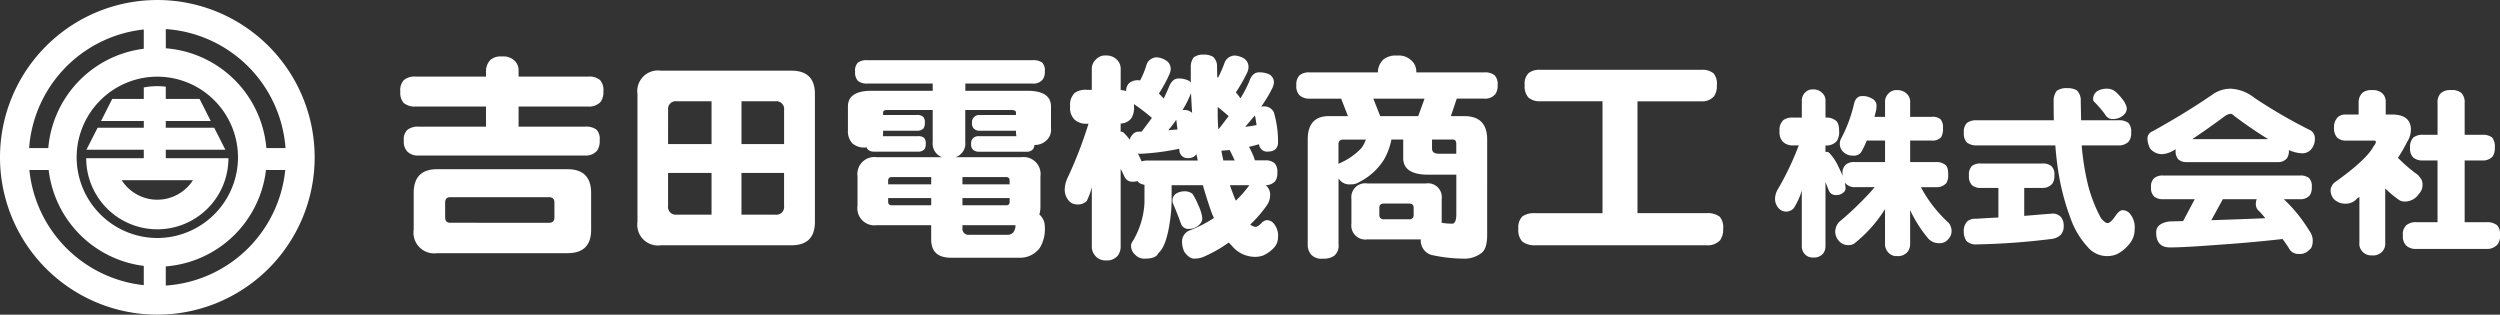
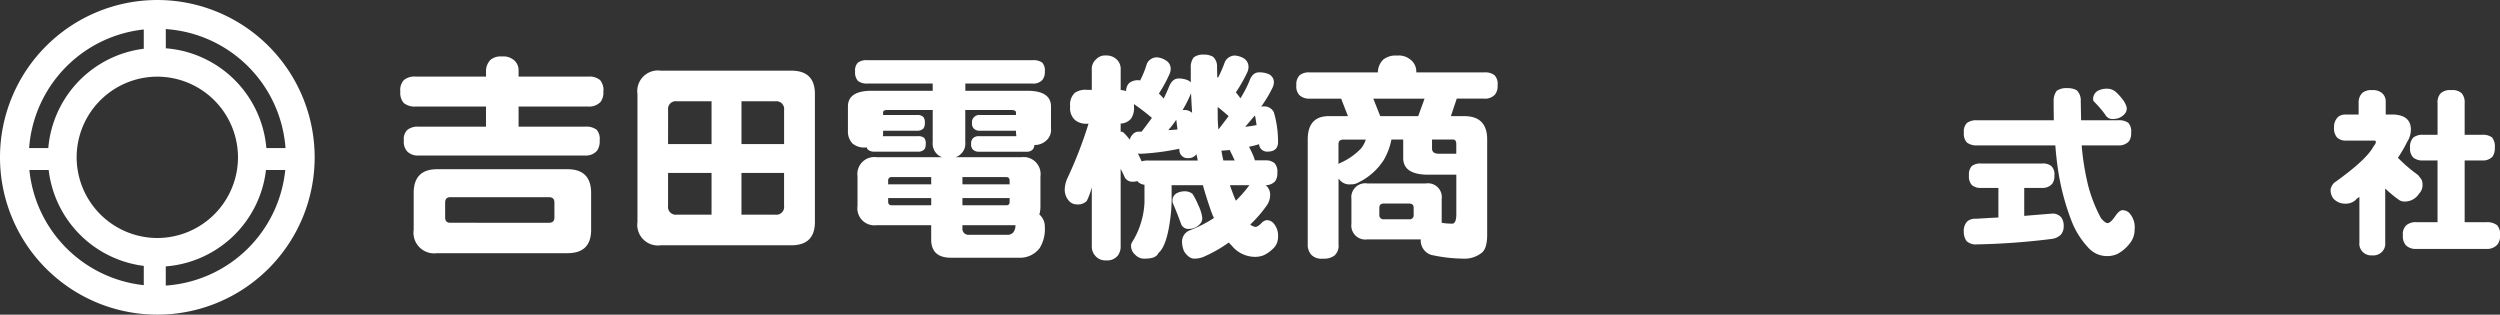
<svg xmlns="http://www.w3.org/2000/svg" width="315.821" height="39.748" viewBox="0 0 315.821 39.748">
  <rect x="0" y="0" width="315.821" height="39.748" fill="#333333" stroke="none" />
  <g id="logo" transform="translate(-59.05 32.101)">
    <g id="グループ_3" data-name="グループ 3" transform="translate(59.05 -32.101)">
      <path id="パス_575" data-name="パス 575" d="M78.924-32.1A19.874,19.874,0,0,0,59.05-12.227,19.874,19.874,0,0,0,78.924,7.647,19.874,19.874,0,0,0,98.8-12.227,19.874,19.874,0,0,0,78.924-32.1Zm1.068,3.672A16.261,16.261,0,0,1,95.118-13.4H92.7a13.822,13.822,0,0,0-12.7-12.6Zm-2.778.051v2.435A13.825,13.825,0,0,0,65.151-13.4H62.729A16.265,16.265,0,0,1,77.214-28.377Zm0,32.3A16.269,16.269,0,0,1,62.762-10.624H65.2A13.826,13.826,0,0,0,77.214,1.488Zm0-6.105a10.213,10.213,0,0,1-8.353-8.442,10.191,10.191,0,0,1-.129-1.6A10.3,10.3,0,0,1,68.8-13.4a10.211,10.211,0,0,1,8.412-8.87,10.243,10.243,0,0,1,1.71-.146,10.27,10.27,0,0,1,1.068.057A10.208,10.208,0,0,1,89.045-13.4a10.3,10.3,0,0,1,.07,1.176,10.242,10.242,0,0,1-.128,1.6,10.211,10.211,0,0,1-8.994,8.532,10.271,10.271,0,0,1-1.068.057A10.2,10.2,0,0,1,77.214-2.182Zm2.778,6.156V1.552a13.823,13.823,0,0,0,12.66-12.176h2.434A16.265,16.265,0,0,1,79.992,3.974Z" transform="translate(-59.05 32.101)" fill="#fff" />
-       <path id="パス_576" data-name="パス 576" d="M99.194,2.8H94.912V1.728h7.527L101.029-1.05H94.912V-1.9h5.682L99.184-4.683H94.912V-6.231A9.107,9.107,0,0,0,93.844-6.3a9.055,9.055,0,0,0-1.71.164v1.449H88.148L86.737-1.9h5.4v.855H86.3L84.892,1.728h7.243V2.8H84.861a8.983,8.983,0,0,0,17.966,0Zm-5.35,5.246a5.352,5.352,0,0,1-4.505-2.468H98.35A5.353,5.353,0,0,1,93.844,8.043Z" transform="translate(-73.97 17.184)" fill="#fff" />
    </g>
    <g id="グループ_6" data-name="グループ 6" transform="translate(109.626 -25.189)">
      <g id="グループ_4" data-name="グループ 4" transform="translate(0 0)">
        <path id="パス_577" data-name="パス 577" d="M180.821-12.656h8.917V-13.4a2.01,2.01,0,0,1,.58-1.38,2,2,0,0,1,1.435-.414,2.064,2.064,0,0,1,1.491.442,1.656,1.656,0,0,1,.607,1.353v.746h8.807a2.064,2.064,0,0,1,1.491.442,1.928,1.928,0,0,1,.413,1.463,2.016,2.016,0,0,1-.331,1.27,1.966,1.966,0,0,1-1.573.608h-8.807v2.54h8.393a2.217,2.217,0,0,1,1.464.386,1.774,1.774,0,0,1,.387,1.353,2.068,2.068,0,0,1-.331,1.3,1.849,1.849,0,0,1-1.519.608H181.235a1.911,1.911,0,0,1-1.408-.469,1.789,1.789,0,0,1-.47-1.436,1.572,1.572,0,0,1,.47-1.353,2.11,2.11,0,0,1,1.408-.386h8.5v-2.54h-8.917a2.2,2.2,0,0,1-1.463-.442,1.914,1.914,0,0,1-.442-1.436,1.848,1.848,0,0,1,.442-1.463A2.077,2.077,0,0,1,180.821-12.656ZM183.554-.951h16.481q2.982,0,2.981,3.009V6.7q0,2.954-2.981,2.954H183.554A2.611,2.611,0,0,1,180.6,6.7V2.059Q180.6-.95,183.554-.951Zm14.162,6.764q.662,0,.662-.69V3.273q0-.69-.662-.69H185.21q-.635,0-.635.69V5.123q0,.691.635.69Z" transform="translate(-178.916 15.417)" fill="#fff" />
        <path id="パス_578" data-name="パス 578" d="M252.861-10.943h16.482q2.982,0,2.981,2.954V8.162q0,2.954-2.981,2.954H252.861a2.611,2.611,0,0,1-2.954-2.954V-7.989A2.611,2.611,0,0,1,252.861-10.943Zm.911,9.276h5.494V-7.078h-4.389a.976.976,0,0,0-1.1,1.1Zm5.494,8.917V1.977h-5.494V6.146a.976.976,0,0,0,1.1,1.1Zm3.782-14.328v5.411h5.383V-5.973a.976.976,0,0,0-1.1-1.1ZM267.327,7.25a.976.976,0,0,0,1.1-1.1V1.977h-5.383V7.25Z" transform="translate(-219.953 12.958)" fill="#fff" />
        <path id="パス_579" data-name="パス 579" d="M316.56-1.826h8.254a1.75,1.75,0,0,1-.662-.414,1.853,1.853,0,0,1-.524-1.491V-7.789h-5.743q-.525,0-.524.3v.331h4.307a1.056,1.056,0,0,1,.773.249,1.069,1.069,0,0,1,.193.746,1.157,1.157,0,0,1-.165.69,1.028,1.028,0,0,1-.8.3h-4.307v.331a2.215,2.215,0,0,1-.027.359h4.445a1.141,1.141,0,0,1,.773.221,1.12,1.12,0,0,1,.193.773,1.1,1.1,0,0,1-.166.662,1.027,1.027,0,0,1-.8.3h-5.521a1.2,1.2,0,0,1-.773-.221.586.586,0,0,1-.193-.331.449.449,0,0,1-.138.027,2.345,2.345,0,0,1-1.657-.5,2.2,2.2,0,0,1-.58-1.629V-8.23q0-1.988,3.009-1.988h7.7v-.911h-8.282a1.81,1.81,0,0,1-1.159-.332,1.575,1.575,0,0,1-.359-1.187,1.384,1.384,0,0,1,.359-1.132,1.786,1.786,0,0,1,1.159-.3h20.9a1.9,1.9,0,0,1,1.215.3,1.457,1.457,0,0,1,.331,1.132,1.583,1.583,0,0,1-.3,1.049,1.519,1.519,0,0,1-1.242.47h-8.5v.911h7.813q3.009,0,3.009,1.988V-5.47a1.788,1.788,0,0,1-.607,1.546,2.106,2.106,0,0,1-1.491.552.937.937,0,0,1-.193.552,1.011,1.011,0,0,1-.828.3H329.48a1.044,1.044,0,0,1-.718-.221.853.853,0,0,1-.276-.745.89.89,0,0,1,.276-.773.985.985,0,0,1,.718-.221H334.2a4.154,4.154,0,0,1-.055-.69h-4.555a1.045,1.045,0,0,1-.718-.221.892.892,0,0,1-.276-.773.856.856,0,0,1,.276-.746.918.918,0,0,1,.718-.249h4.555v-.331q0-.3-.662-.3h-5.742V-3.73a1.756,1.756,0,0,1-.552,1.491,1.505,1.505,0,0,1-.69.414h8.31A2.148,2.148,0,0,1,337.238.6V4.331a3.643,3.643,0,0,1-.138,1.077,2.016,2.016,0,0,1,.69,1.573,4.543,4.543,0,0,1-.635,2.651,3.082,3.082,0,0,1-2.457,1.242h-8.751q-2.513,0-2.512-2.319V6.76H316.56a2.147,2.147,0,0,1-2.43-2.43V.6A2.147,2.147,0,0,1,316.56-1.826ZM318,1.6h5.439V.687h-4.97a.415.415,0,0,0-.469.47Zm5.439,2.65V3.337H318v.469q0,.442.469.442ZM327.382.687V1.6h5.963V1.156q0-.469-.414-.47Zm5.549,3.562q.415,0,.414-.442V3.337h-5.963v.911ZM327.382,6.76v.359a.769.769,0,0,0,.884.856h4.969a1.075,1.075,0,0,0,.552-.276,1.517,1.517,0,0,0,.3-.939Z" transform="translate(-256.376 14.773)" fill="#fff" />
        <path id="パス_580" data-name="パス 580" d="M389.417-15.388a2.251,2.251,0,0,1,1.132.359,1.215,1.215,0,0,1,.663,1.1,1.67,1.67,0,0,1-.193.745,16.811,16.811,0,0,1-1.3,2.374,6.65,6.65,0,0,1,.608.635q.386-.8.662-1.463.414-1.077,1.215-1.076a2.716,2.716,0,0,1,1.159.221.741.741,0,0,1,.387.3v-1.877a2.019,2.019,0,0,1,.359-1.3,1.9,1.9,0,0,1,1.27-.359,2.142,2.142,0,0,1,1.187.276,1.61,1.61,0,0,1,.5,1.27l.027,1.3.111.055a16.623,16.623,0,0,0,.856-1.988,1.438,1.438,0,0,1,1.215-.8,2.633,2.633,0,0,1,1.132.331,1.264,1.264,0,0,1,.635,1.1,1.721,1.721,0,0,1-.193.773,19.891,19.891,0,0,1-1.408,2.457,6.205,6.205,0,0,1,.58.746,14.746,14.746,0,0,0,1.132-2.181q.387-1.1,1.215-1.1a2.867,2.867,0,0,1,1.215.221,1.109,1.109,0,0,1,.662,1.1,1.694,1.694,0,0,1-.193.663,16.4,16.4,0,0,1-1.408,2.346,1.417,1.417,0,0,1,.276-.027,1.336,1.336,0,0,1,1.325.745,13,13,0,0,1,.525,3.865q-.056,1.077-1.3,1.1a1.022,1.022,0,0,1-1.1-.939,12.712,12.712,0,0,1-1.27.331,10.8,10.8,0,0,1,.5,1.022,5.366,5.366,0,0,1,.249.69h1.3A1.683,1.683,0,0,1,404.353-2a1.653,1.653,0,0,1,.331,1.215,1.7,1.7,0,0,1-.276,1.049,1.611,1.611,0,0,1-1.215.5.3.3,0,0,0,.083.055,1.531,1.531,0,0,1,.5,1.159,2.3,2.3,0,0,1-.414,1.325,15.705,15.705,0,0,1-2.1,2.43,1.263,1.263,0,0,0,.662.3q.276,0,.746-.469a1.064,1.064,0,0,1,.69-.386,1.152,1.152,0,0,1,.883.442,2.384,2.384,0,0,1,.525,1.767,1.911,1.911,0,0,1-.5,1.27,4.463,4.463,0,0,1-1.325.966,2.974,2.974,0,0,1-1.132.193,3.791,3.791,0,0,1-2.9-1.435A2.427,2.427,0,0,1,398.555,8,16.812,16.812,0,0,1,395.6,9.707a2.957,2.957,0,0,1-1.435.331q-.635,0-1.243-.884a3.047,3.047,0,0,1-.276-1.325,1.53,1.53,0,0,1,.884-1.325,15.9,15.9,0,0,0,3.147-1.6q-.166-.332-.3-.69-.608-1.711-1.1-3.451h-3.948V2.447a18.628,18.628,0,0,1-.165,2.512q-.442,3.506-1.519,4.389-.276.69-1.629.69a1.545,1.545,0,0,1-1.3-.5,1.455,1.455,0,0,1-.5-1.3,2.052,2.052,0,0,1,.276-.524A10.457,10.457,0,0,0,387.9,3V.707a1.427,1.427,0,0,1-.746-.3.417.417,0,0,1-.138-.166,2.323,2.323,0,0,1-.662.083,1.06,1.06,0,0,1-.994-.662q-.222-.5-.47-.966v9.8a1.857,1.857,0,0,1-.359,1.159,1.722,1.722,0,0,1-1.491.607,1.638,1.638,0,0,1-1.38-.607,1.692,1.692,0,0,1-.414-1.159V1.011a8.374,8.374,0,0,1-.635,1.739,1.532,1.532,0,0,1-1.215.442,1.335,1.335,0,0,1-1.1-.524,2.122,2.122,0,0,1-.47-1.381,3.728,3.728,0,0,1,.3-1.325A53.089,53.089,0,0,0,380.831-7h-.221a2.187,2.187,0,0,1-1.519-.5,2.017,2.017,0,0,1-.58-1.684,2.057,2.057,0,0,1,.58-1.712,2.318,2.318,0,0,1,1.519-.386h.635v-2.54a1.6,1.6,0,0,1,.525-1.3,1.559,1.559,0,0,1,1.27-.5,1.887,1.887,0,0,1,1.353.5,1.645,1.645,0,0,1,.5,1.3v2.567a2.3,2.3,0,0,1,.69.138,1.4,1.4,0,0,1,.359-.994,1.683,1.683,0,0,1,1.049-.386,2.21,2.21,0,0,1,.359.028,11.416,11.416,0,0,0,.856-2.126A1.414,1.414,0,0,1,389.417-15.388ZM384.889-6a.554.554,0,0,1,.47.221,8.139,8.139,0,0,1,.69.8,1.246,1.246,0,0,1,.331-.635A1,1,0,0,1,387.208-6h.331q.718-.938,1.3-1.739a26.709,26.709,0,0,0-2.264-1.739v.3a2.452,2.452,0,0,1-.359,1.518,1.76,1.76,0,0,1-1.325.635Zm2.181,2.761q.276.553.469.994a2.466,2.466,0,0,1,.773-.11h6.322q-.083-.387-.166-.8a1.208,1.208,0,0,1-1.049.5,1.014,1.014,0,0,1-1.1-.911,1.718,1.718,0,0,1-.028-.276,30.219,30.219,0,0,1-4.831.635A2.363,2.363,0,0,1,387.07-3.241Zm5-3.037q-.083-.635-.138-1.132a.209.209,0,0,1-.028-.083,12.809,12.809,0,0,1-.994,1.3Q391.488-6.222,392.067-6.277Zm.884,7.813a1.515,1.515,0,0,1,1.021.332,8.578,8.578,0,0,1,.718,1.408,5.193,5.193,0,0,1,.5,1.546,1.02,1.02,0,0,1-.221.773,1.856,1.856,0,0,1-1.435.69.973.973,0,0,1-.994-.58q-.47-1.3-1.022-2.595a.915.915,0,0,1-.083-.359,1.034,1.034,0,0,1,.524-.966A2.1,2.1,0,0,1,392.951,1.535Zm.966-9.911q-.083-1.215-.138-2.485A14.715,14.715,0,0,1,392.7-8.707a.529.529,0,0,1,.165-.027A1.425,1.425,0,0,1,393.917-8.376Zm3.23-.745V-8.1q0,.828.083,1.767h.055q.663-.856,1.242-1.629Q397.81-8.6,397.147-9.121ZM399.3-2.357q-.277-.607-.635-1.325-.5.056-1.049.083.11.635.249,1.243Zm.138,5.08A14.627,14.627,0,0,0,401.15.762h-2.457Q399.051,1.812,399.439,2.723Zm2.622-9.552q-.082-.58-.165-1.049a.3.3,0,0,1-.055-.166q-.58.691-1.215,1.436Q401.343-6.691,402.061-6.83Z" transform="translate(-293.896 15.719)" fill="#fff" />
        <path id="パス_581" data-name="パス 581" d="M459.9-15.457a2.3,2.3,0,0,1,1.711.524,1.9,1.9,0,0,1,.718,1.6h8.586a1.888,1.888,0,0,1,1.3.359,1.582,1.582,0,0,1,.386,1.27,1.736,1.736,0,0,1-.3,1.132,1.662,1.662,0,0,1-1.381.552h-3.478L466.7-7.81h1.684q2.9,0,2.9,2.954V7.181q0,1.794-.746,2.319a3.5,3.5,0,0,1-2.346.69,19.236,19.236,0,0,1-3.975-.47,1.9,1.9,0,0,1-1.325-1.849V7.761H456.15a1.769,1.769,0,0,1-2.015-1.988V2.653A1.757,1.757,0,0,1,456.15.693h7.4a1.745,1.745,0,0,1,1.988,1.96V5.662a7.114,7.114,0,0,0,1.325.111q.524,0,.524-1.215V-.411h-3.534q-3.175,0-3.175-2.1V-4.856h-1.491a8.168,8.168,0,0,1-.939,2.54,7.863,7.863,0,0,1-3.2,2.871,1.727,1.727,0,0,1-.994.249,1.571,1.571,0,0,1-1.353-.5,2.884,2.884,0,0,0-.193-.221V8.4a1.639,1.639,0,0,1-.552,1.435,2.282,2.282,0,0,1-1.435.359,1.789,1.789,0,0,1-1.436-.47,1.85,1.85,0,0,1-.469-1.325V-4.856q0-2.954,2.678-2.954h2.4l-.856-2.209h-3.975a1.788,1.788,0,0,1-1.27-.414,1.567,1.567,0,0,1-.414-1.27,1.62,1.62,0,0,1,.414-1.27,1.838,1.838,0,0,1,1.27-.359h8.613a2.289,2.289,0,0,1,.69-1.629A2.485,2.485,0,0,1,459.9-15.457Zm-7.4,13.721.11-.111a8.126,8.126,0,0,0,2.761-1.9,3.482,3.482,0,0,0,.58-1.1h-2.816q-.635,0-.635.58Zm5.273-6.073h4.8l.8-2.209H456.9Zm3.644,13.03a.512.512,0,0,0,.58-.58V3.758q0-.525-.58-.525h-3.175q-.58,0-.58.525v.883a.512.512,0,0,0,.58.58Zm2.9-10.076v1.132q0,.663.856.662h2.208V-4.276q0-.58-.414-.58Z" transform="translate(-333.988 15.568)" fill="#fff" />
-         <path id="パス_582" data-name="パス 582" d="M516.415-11.2h20.347a2.219,2.219,0,0,1,1.546.442,2.024,2.024,0,0,1,.414,1.519,2.25,2.25,0,0,1-.331,1.353,1.951,1.951,0,0,1-1.629.662H528.7V6.905h8.724a2.55,2.55,0,0,1,1.656.442,2.041,2.041,0,0,1,.442,1.546,2.3,2.3,0,0,1-.387,1.436,2.151,2.151,0,0,1-1.712.635H515.78a2.526,2.526,0,0,1-1.629-.469,2.083,2.083,0,0,1-.5-1.6,1.985,1.985,0,0,1,.5-1.573,2.614,2.614,0,0,1,1.629-.414h8.5V-7.23h-7.868a2.16,2.16,0,0,1-1.491-.469,2.069,2.069,0,0,1-.469-1.546,1.917,1.917,0,0,1,.469-1.519A2.124,2.124,0,0,1,516.415-11.2Z" transform="translate(-372.415 13.11)" fill="#fff" />
      </g>
      <g id="グループ_5" data-name="グループ 5" transform="translate(173.665 4.225)">
-         <path id="パス_583" data-name="パス 583" d="M601.5-4.491a2.212,2.212,0,0,1,1.246.317.974.974,0,0,1,.567,1.02,2.139,2.139,0,0,1-.068.566q-.091.363-.181.725H604.4V-3.676a1.441,1.441,0,0,1,.43-1.133,1.342,1.342,0,0,1,1.088-.431,1.673,1.673,0,0,1,1.2.431,1.4,1.4,0,0,1,.453,1.133v1.813h2.719a1.492,1.492,0,0,1,1.133.317,1.58,1.58,0,0,1,.294,1.111A2.125,2.125,0,0,1,611.491.7a1.451,1.451,0,0,1-1.2.43H607.57V3.848h3.241a1.733,1.733,0,0,1,1.156.317q.408.25.408,1.2a1.988,1.988,0,0,1-.227,1.133,1.636,1.636,0,0,1-1.337.521H608.93a16.54,16.54,0,0,0,3.535,4.532,1.836,1.836,0,0,1,.34,1,1.47,1.47,0,0,1-.43,1.043,1.359,1.359,0,0,1-1.178.5,1.784,1.784,0,0,1-1.382-.635,16.414,16.414,0,0,1-2.2-3.445,1.04,1.04,0,0,0-.046-.114V14.16a1.612,1.612,0,0,1-.317,1.02,1.564,1.564,0,0,1-1.337.544,1.347,1.347,0,0,1-1.179-.544,1.487,1.487,0,0,1-.34-1.02V9.786A16.974,16.974,0,0,1,600.68,14a1.226,1.226,0,0,1-.906.34,1.526,1.526,0,0,1-1.269-.612,1.687,1.687,0,0,1-.385-1.292,1.958,1.958,0,0,1,.453-1A40.161,40.161,0,0,0,601.836,8.4q.634-.634,1.246-1.382H600.59a1.5,1.5,0,0,1-1.111-.408,1.6,1.6,0,0,1-.181-.159,2.413,2.413,0,0,1,.113.657.688.688,0,0,1-.34.635,1.329,1.329,0,0,1-.952.272.9.9,0,0,1-.816-.567q-.227-.544-.43-1.088v8.091a1.523,1.523,0,0,1-.295.952,1.506,1.506,0,0,1-1.269.5,1.32,1.32,0,0,1-1.111-.5,1.447,1.447,0,0,1-.317-.952v-7a8.857,8.857,0,0,1-1,2.2,1.273,1.273,0,0,1-1.949,0,1.775,1.775,0,0,1-.43-1.2,2.529,2.529,0,0,1,.294-1.065,35.884,35.884,0,0,0,2.7-5.643h-.7a1.793,1.793,0,0,1-1.246-.408,1.655,1.655,0,0,1-.476-1.382,1.688,1.688,0,0,1,.476-1.405,1.9,1.9,0,0,1,1.246-.317h1.088V-3.857a1.351,1.351,0,0,1,.408-1.065,1.252,1.252,0,0,1,1.02-.408,1.5,1.5,0,0,1,1.11.408,1.284,1.284,0,0,1,.454,1.065v2.085a1.864,1.864,0,0,1,1.246.34q.476.295.476,1.382A2.012,2.012,0,0,1,598.3,1.2a1.713,1.713,0,0,1-1.427.544V2.58a.656.656,0,0,1,.159-.023.43.43,0,0,1,.362.181,6.029,6.029,0,0,1,.906,1.269q.476.93.748,1.609a1.271,1.271,0,0,1-.023-.249,1.4,1.4,0,0,1,.453-1.224,1.631,1.631,0,0,1,1.111-.295H604.4V1.129h-2.312a11.34,11.34,0,0,1-.68,1.428,1.08,1.08,0,0,1-1,.476,1.7,1.7,0,0,1-1.292-.476,1.383,1.383,0,0,1-.431-1.088,1.43,1.43,0,0,1,.136-.544,17.6,17.6,0,0,0,1.677-4.51Q600.749-4.491,601.5-4.491Z" transform="translate(-590.505 5.489)" fill="#fff" />
        <path id="パス_584" data-name="パス 584" d="M648.663-1.649h9.722q-.023-1.133-.023-2.334a2.1,2.1,0,0,1,.385-1.383,2.09,2.09,0,0,1,1.337-.34,2.246,2.246,0,0,1,1.2.272,1.749,1.749,0,0,1,.5,1.36l.046,2.425h4.691a2,2,0,0,1,1.292.34,1.67,1.67,0,0,1,.34,1.224,1.743,1.743,0,0,1-.295,1.111,1.716,1.716,0,0,1-1.337.5H661.9a32.872,32.872,0,0,0,.816,5.054,18.46,18.46,0,0,0,1.632,4.147q.521.612.816.612.385,0,1-.906.5-.725.907-.725a1.223,1.223,0,0,1,.952.476,2.66,2.66,0,0,1,.567,1.949,2.738,2.738,0,0,1-.589,1.745,4.832,4.832,0,0,1-1.587,1.359,3.059,3.059,0,0,1-1.337.272,3.182,3.182,0,0,1-2.4-1.133,10.444,10.444,0,0,1-2.108-3.445,30.3,30.3,0,0,1-1.7-6.64q-.182-1.269-.295-2.765h-9.9a1.983,1.983,0,0,1-1.269-.362,1.615,1.615,0,0,1-.385-1.246,1.537,1.537,0,0,1,.385-1.224A1.959,1.959,0,0,1,648.663-1.649Zm.521,5.462h7.705a1.678,1.678,0,0,1,1.2.34,1.439,1.439,0,0,1,.363,1.178,1.594,1.594,0,0,1-.272,1.042,1.577,1.577,0,0,1-1.292.522h-2.244V10.43q1.836-.158,3.626-.295a1.4,1.4,0,0,1,1.043.476,1.726,1.726,0,0,1,.317,1.088,1.586,1.586,0,0,1-.385,1.133,2,2,0,0,1-1.065.5,89.275,89.275,0,0,1-9.518.7,1.721,1.721,0,0,1-1.292-.408,1.983,1.983,0,0,1-.362-1.2,1.733,1.733,0,0,1,.453-1.314,1.591,1.591,0,0,1,1.111-.317q1.405-.091,2.81-.159V6.895h-2.2a1.628,1.628,0,0,1-1.156-.363,1.6,1.6,0,0,1-.363-1.2,1.56,1.56,0,0,1,.363-1.2A1.731,1.731,0,0,1,649.185,3.812Zm15.886-9.45a1.633,1.633,0,0,1,1.088.362,6.4,6.4,0,0,1,.884.952,2.738,2.738,0,0,1,.544,1.043,1.046,1.046,0,0,1-.2.77,1.911,1.911,0,0,1-1.5.7,1.025,1.025,0,0,1-1.02-.567,13.54,13.54,0,0,0-1.405-1.632.425.425,0,0,1-.113-.272,1.194,1.194,0,0,1,.589-1.088A2.411,2.411,0,0,1,665.071-5.638Z" transform="translate(-623.168 5.706)" fill="#fff" />
-         <path id="パス_585" data-name="パス 585" d="M712.547-5.544a5.216,5.216,0,0,1,2.969,1.156,64.952,64.952,0,0,0,7.071,4.1,1.127,1.127,0,0,1,.567,1,2.031,2.031,0,0,1-.453,1.382,1.447,1.447,0,0,1-1.178.522,4.448,4.448,0,0,1-1.654-.408v.045a1.611,1.611,0,0,1-.249,1,1.426,1.426,0,0,1-1.178.476H706.995a1.539,1.539,0,0,1-1.088-.34,1.516,1.516,0,0,1-.34-1.133V2.116c-.151.076-.287.151-.408.227a3.307,3.307,0,0,1-1.315.385,1.958,1.958,0,0,1-1.473-.68A2.6,2.6,0,0,1,702.009.62a1.013,1.013,0,0,1,.657-.793q4.261-2.357,7.57-4.646A3.958,3.958,0,0,1,712.547-5.544ZM704,5.425h17.246a1.729,1.729,0,0,1,1.2.34,1.493,1.493,0,0,1,.317,1.133A1.654,1.654,0,0,1,722.5,7.94a1.552,1.552,0,0,1-1.246.476h-2.017a19.2,19.2,0,0,1,3.218,3.989,2.089,2.089,0,0,1,.431,1.2q0,.929-.431,1.2a1.578,1.578,0,0,1-1.382.521,1.273,1.273,0,0,1-1.2-.725q-.363-.567-.793-1.156-4.034.453-7.728.7-4.691.363-6.5.363-1.746,0-1.745-1.9,0-1.133,1.654-1.382l1.745-.046,1.473-2.765H704a1.7,1.7,0,0,1-1.156-.34,1.469,1.469,0,0,1-.385-1.178,1.363,1.363,0,0,1,.385-1.133A1.65,1.65,0,0,1,704,5.425Zm3.671-4.6h9.586A50.666,50.666,0,0,1,712.978-2.1q-.295-.272-.431-.272a1.414,1.414,0,0,0-.7.249Q709.51-.4,707.674.824Zm9.224,9.994q-.34-.43-.725-.838a1.184,1.184,0,0,1-.476-.907,1.81,1.81,0,0,1,.113-.657h-4.283l-1.45,2.651Q713.657,10.954,716.9,10.818Z" transform="translate(-654.961 5.612)" fill="#fff" />
        <path id="パス_586" data-name="パス 586" d="M762.083-5.115a1.781,1.781,0,0,1,1.246.363,1.386,1.386,0,0,1,.476,1.111v1.609h1q2.062.091,2.175,1.722a2.848,2.848,0,0,1-.476,1.745,16.655,16.655,0,0,1-1.156,1.994,18.524,18.524,0,0,0,2.38,2.062,1.11,1.11,0,0,1,.362.385,1.2,1.2,0,0,1,.363.884A1.563,1.563,0,0,1,768,7.984a2.107,2.107,0,0,1-1.813.975,1.2,1.2,0,0,1-.7-.2,15.054,15.054,0,0,1-1.745-1.45v6.821a1.442,1.442,0,0,1-.453,1.224,1.538,1.538,0,0,1-1.2.408,1.515,1.515,0,0,1-1.156-.408,1.44,1.44,0,0,1-.453-1.224V8.369a2,2,0,0,1-.295.2,1.8,1.8,0,0,1-1.428.657A1.988,1.988,0,0,1,757.21,8.6a1.7,1.7,0,0,1-.362-1.2,1.584,1.584,0,0,1,.453-.816q4.147-2.946,5.008-4.668a.77.77,0,0,0,.249-.476.161.161,0,0,0-.181-.181h-3.626a1.548,1.548,0,0,1-1.111-.408A1.779,1.779,0,0,1,757.278-.4a1.709,1.709,0,0,1,.544-1.359,1.446,1.446,0,0,1,.929-.272h1.632V-3.642a1.651,1.651,0,0,1,.476-1.133A1.77,1.77,0,0,1,762.083-5.115ZM768.542.528h1.813V-3.461a1.663,1.663,0,0,1,.385-1.246,1.746,1.746,0,0,1,1.337-.408,1.73,1.73,0,0,1,1.315.385,1.75,1.75,0,0,1,.385,1.269V.528h2.2a1.9,1.9,0,0,1,1.269.34,1.839,1.839,0,0,1,.34,1.292,1.913,1.913,0,0,1-.272,1.11,1.674,1.674,0,0,1-1.337.5h-2.2v7.8H776.5a2.041,2.041,0,0,1,1.382.385,1.673,1.673,0,0,1,.363,1.269,1.735,1.735,0,0,1-.317,1.156,1.761,1.761,0,0,1-1.428.566H767.7a1.815,1.815,0,0,1-1.292-.408,1.654,1.654,0,0,1-.431-1.315,1.5,1.5,0,0,1,.431-1.269,1.833,1.833,0,0,1,1.292-.385h2.651v-7.8h-1.813a1.833,1.833,0,0,1-1.246-.362,1.562,1.562,0,0,1-.408-1.246A1.631,1.631,0,0,1,767.3.868,1.863,1.863,0,0,1,768.542.528Z" transform="translate(-686.662 5.364)" fill="#fff" />
      </g>
    </g>
  </g>
</svg>